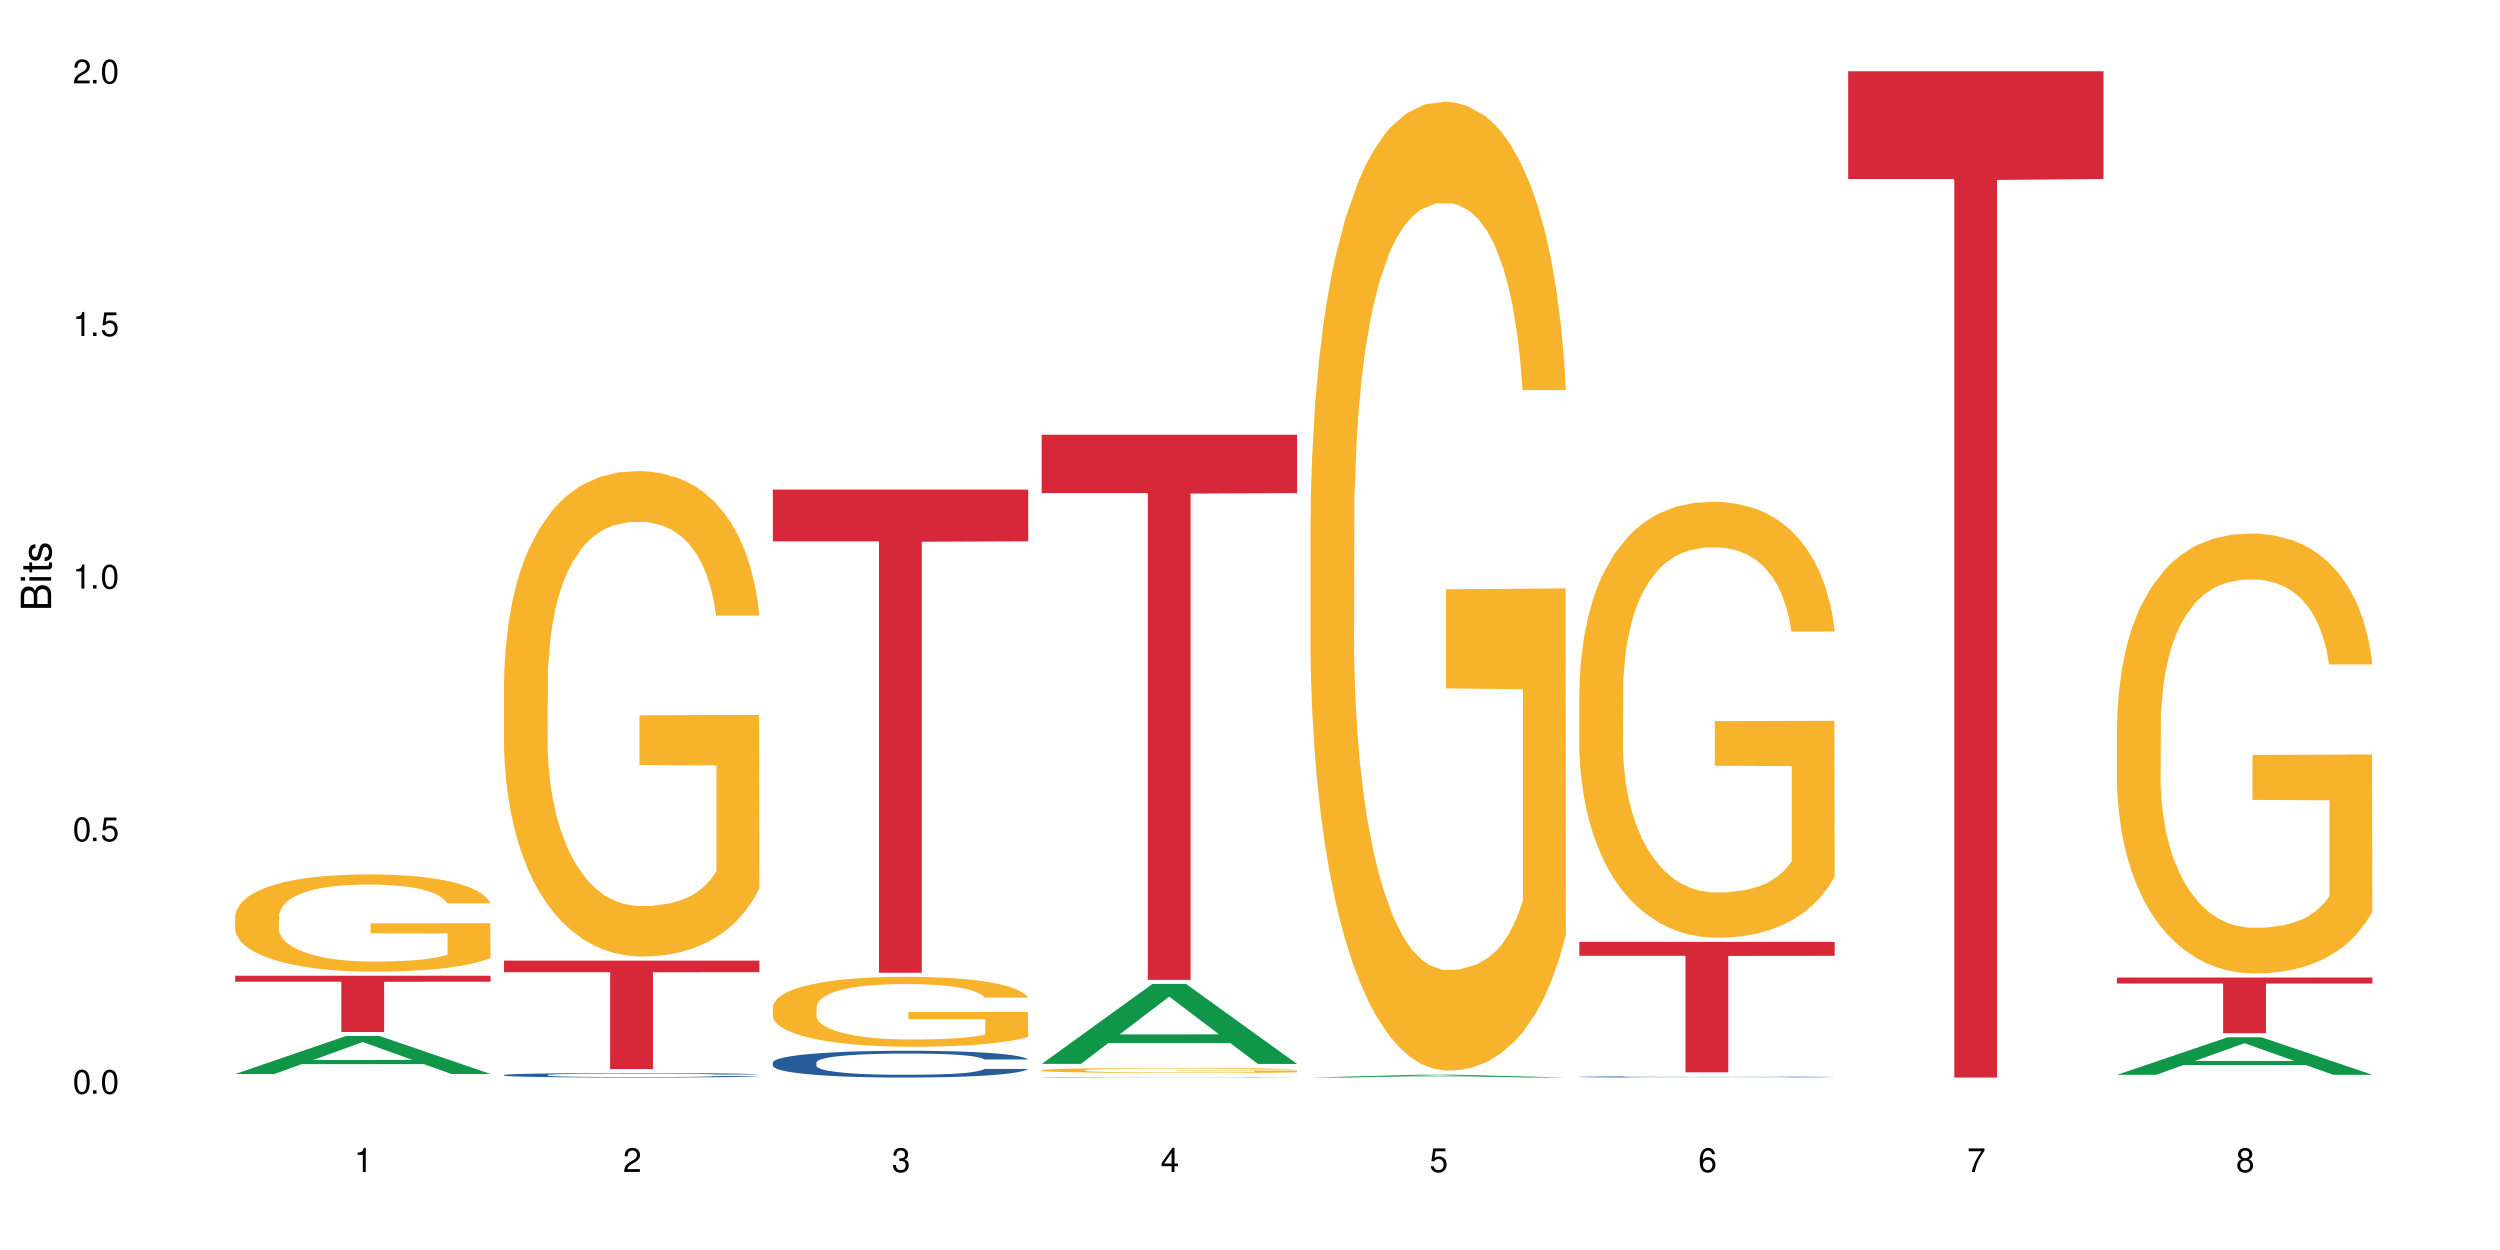
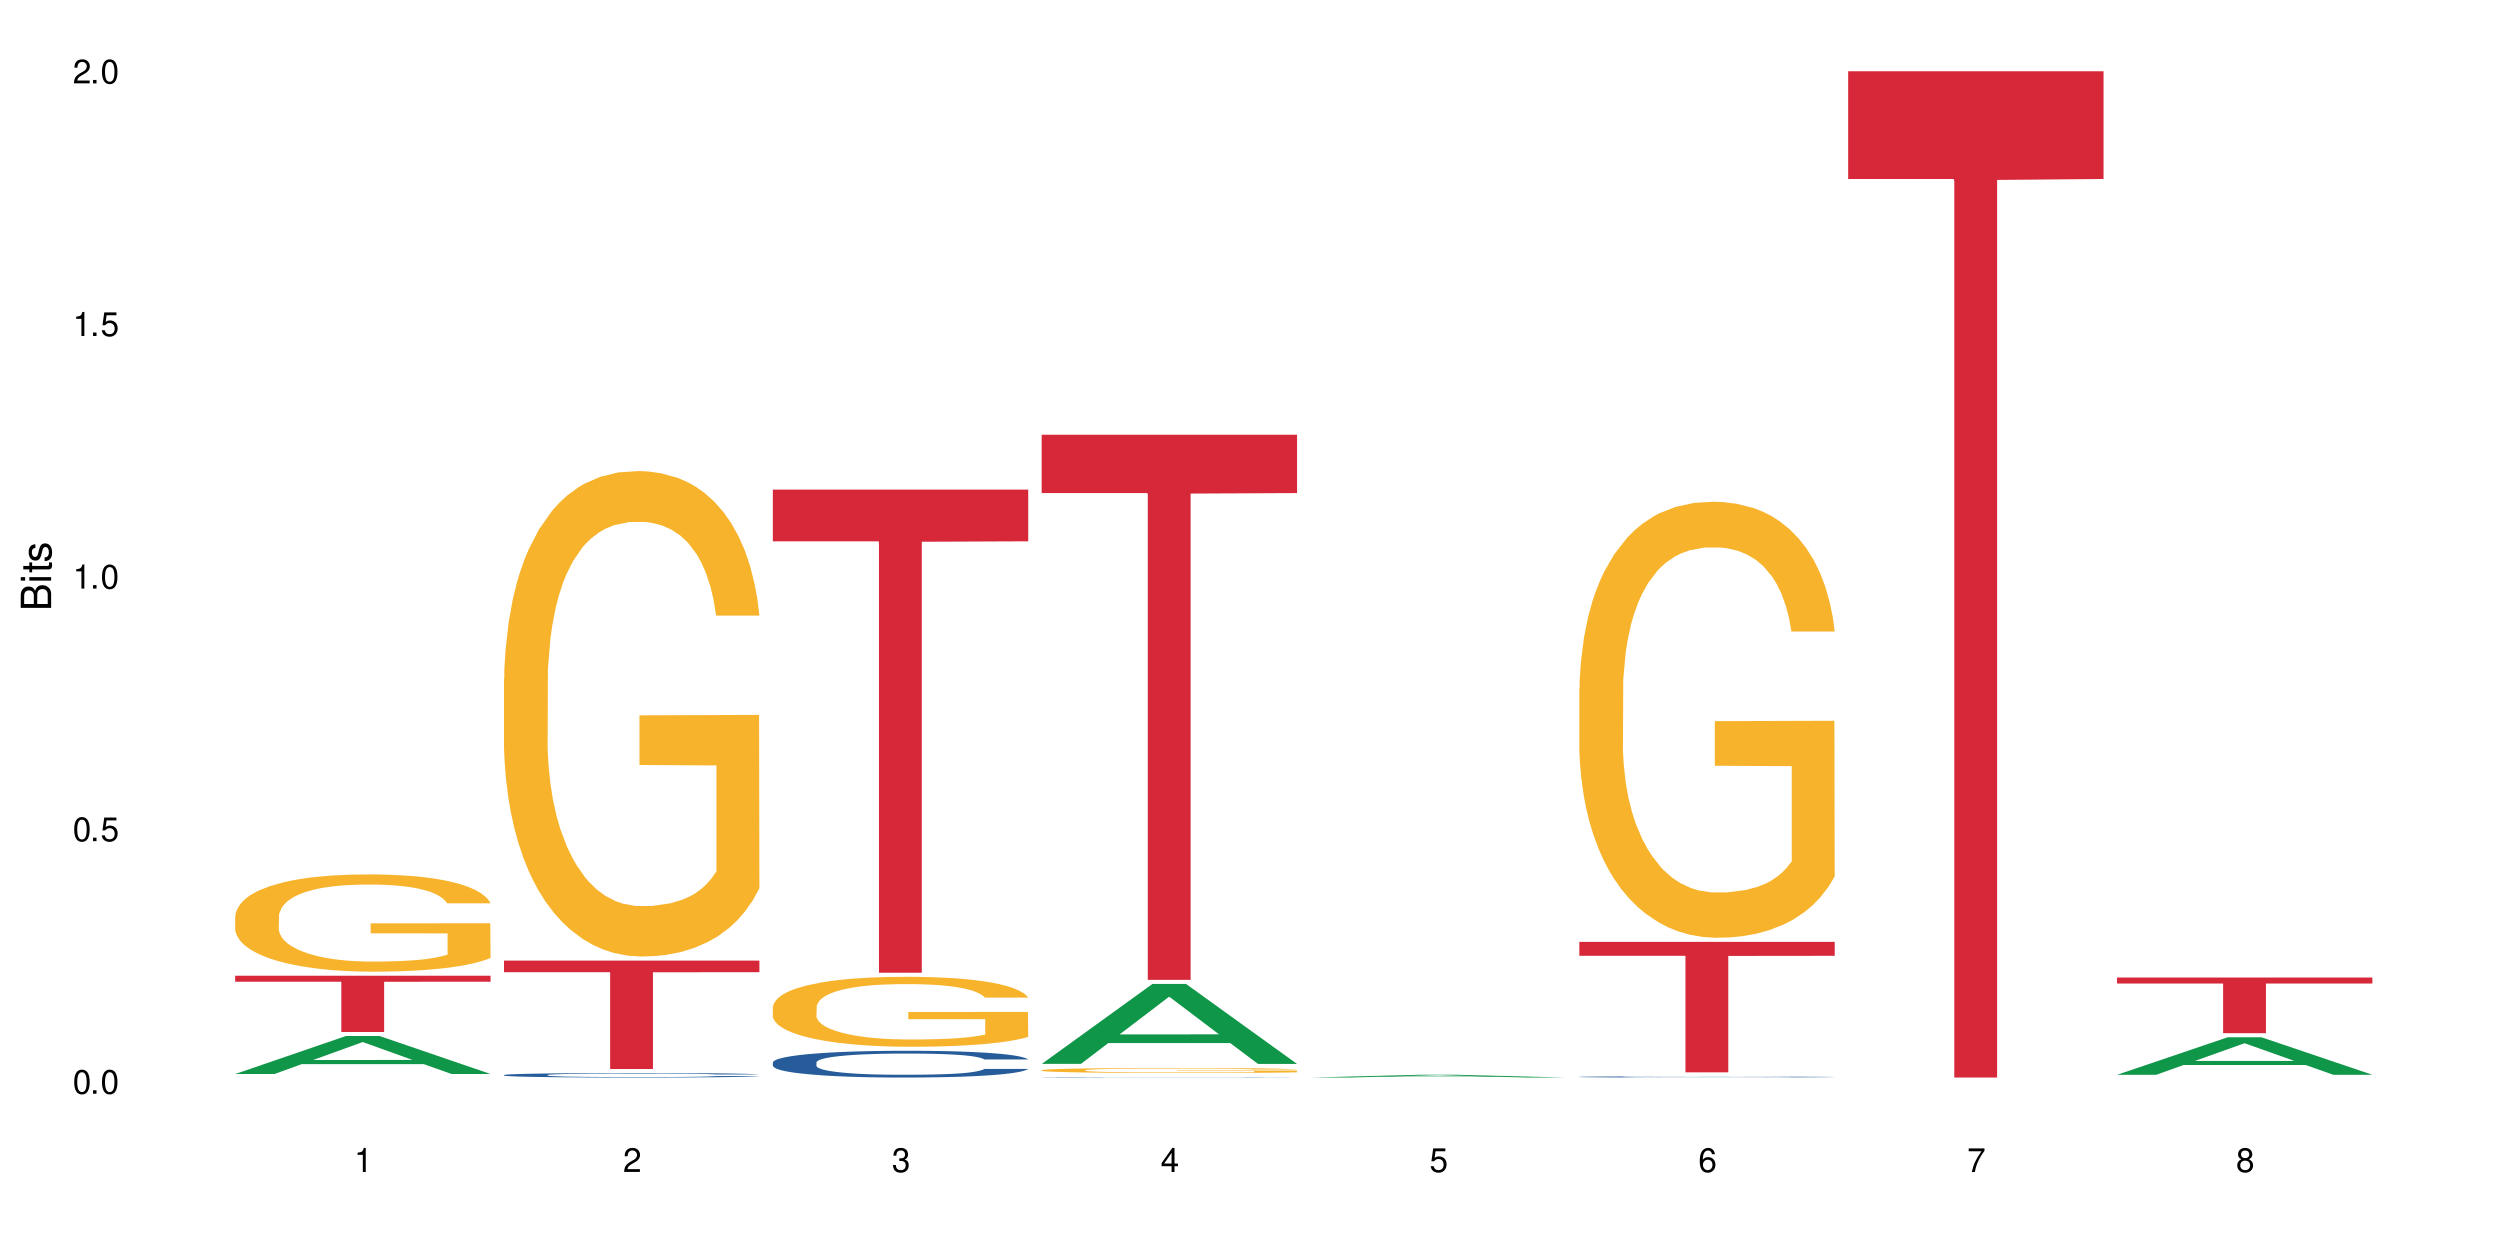
<svg xmlns="http://www.w3.org/2000/svg" xmlns:xlink="http://www.w3.org/1999/xlink" width="720" height="360" viewBox="0 0 720 360">
  <defs>
    <g>
      <g id="glyph-0-0">
</g>
      <g id="glyph-0-1">
        <path d="M 2.641 -6.938 C 2 -6.938 1.422 -6.656 1.078 -6.172 C 0.641 -5.562 0.406 -4.641 0.406 -3.359 C 0.406 -1.016 1.188 0.219 2.641 0.219 C 4.078 0.219 4.859 -1.016 4.859 -3.297 C 4.859 -4.641 4.656 -5.547 4.203 -6.172 C 3.844 -6.656 3.281 -6.938 2.641 -6.938 Z M 2.641 -6.188 C 3.547 -6.188 4 -5.25 4 -3.375 C 4 -1.406 3.562 -0.484 2.625 -0.484 C 1.734 -0.484 1.281 -1.438 1.281 -3.344 C 1.281 -5.25 1.734 -6.188 2.641 -6.188 Z M 2.641 -6.188 " />
      </g>
      <g id="glyph-0-2">
        <path d="M 1.828 -1 L 0.828 -1 L 0.828 0 L 1.828 0 Z M 1.828 -1 " />
      </g>
      <g id="glyph-0-3">
        <path d="M 4.562 -6.797 L 1.062 -6.797 L 0.547 -3.094 L 1.328 -3.094 C 1.719 -3.562 2.047 -3.734 2.578 -3.734 C 3.484 -3.734 4.062 -3.109 4.062 -2.094 C 4.062 -1.125 3.484 -0.531 2.578 -0.531 C 1.828 -0.531 1.375 -0.906 1.188 -1.672 L 0.328 -1.672 C 0.453 -1.109 0.547 -0.844 0.75 -0.594 C 1.125 -0.078 1.828 0.219 2.594 0.219 C 3.969 0.219 4.922 -0.781 4.922 -2.219 C 4.922 -3.562 4.031 -4.484 2.719 -4.484 C 2.25 -4.484 1.859 -4.359 1.469 -4.062 L 1.734 -5.969 L 4.562 -5.969 Z M 4.562 -6.797 " />
      </g>
      <g id="glyph-0-4">
        <path d="M 2.484 -4.938 L 2.484 0 L 3.328 0 L 3.328 -6.938 L 2.766 -6.938 C 2.469 -5.875 2.281 -5.734 0.984 -5.562 L 0.984 -4.938 Z M 2.484 -4.938 " />
      </g>
      <g id="glyph-0-5">
        <path d="M 4.859 -0.828 L 1.281 -0.828 C 1.359 -1.406 1.672 -1.781 2.5 -2.281 L 3.469 -2.828 C 4.406 -3.344 4.906 -4.062 4.906 -4.906 C 4.906 -5.484 4.672 -6.031 4.266 -6.406 C 3.859 -6.766 3.375 -6.938 2.719 -6.938 C 1.859 -6.938 1.219 -6.625 0.844 -6.031 C 0.609 -5.672 0.5 -5.234 0.484 -4.531 L 1.328 -4.531 C 1.359 -5.016 1.406 -5.281 1.531 -5.516 C 1.75 -5.938 2.188 -6.203 2.703 -6.203 C 3.469 -6.203 4.031 -5.641 4.031 -4.891 C 4.031 -4.344 3.719 -3.859 3.125 -3.516 L 2.234 -3 C 0.812 -2.172 0.406 -1.531 0.328 -0.016 L 4.859 -0.016 Z M 4.859 -0.828 " />
      </g>
      <g id="glyph-0-6">
        <path d="M 2.125 -3.188 L 2.578 -3.188 C 3.5 -3.188 3.984 -2.766 3.984 -1.922 C 3.984 -1.062 3.469 -0.531 2.594 -0.531 C 1.656 -0.531 1.203 -1 1.156 -2.016 L 0.312 -2.016 C 0.344 -1.453 0.438 -1.094 0.609 -0.781 C 0.953 -0.109 1.625 0.219 2.547 0.219 C 3.953 0.219 4.859 -0.625 4.859 -1.938 C 4.859 -2.828 4.516 -3.297 3.703 -3.594 C 4.344 -3.844 4.656 -4.328 4.656 -5.031 C 4.656 -6.219 3.875 -6.938 2.578 -6.938 C 1.203 -6.938 0.484 -6.172 0.453 -4.703 L 1.297 -4.703 C 1.312 -5.125 1.344 -5.359 1.453 -5.578 C 1.641 -5.969 2.062 -6.203 2.594 -6.203 C 3.344 -6.203 3.797 -5.75 3.797 -5 C 3.797 -4.516 3.609 -4.219 3.25 -4.047 C 3.016 -3.953 2.703 -3.922 2.125 -3.906 Z M 2.125 -3.188 " />
      </g>
      <g id="glyph-0-7">
        <path d="M 3.141 -1.672 L 3.141 0 L 3.984 0 L 3.984 -1.672 L 4.984 -1.672 L 4.984 -2.438 L 3.984 -2.438 L 3.984 -6.938 L 3.359 -6.938 L 0.266 -2.578 L 0.266 -1.672 Z M 3.141 -2.438 L 1 -2.438 L 3.141 -5.5 Z M 3.141 -2.438 " />
      </g>
      <g id="glyph-0-8">
        <path d="M 4.781 -5.125 C 4.609 -6.266 3.891 -6.938 2.844 -6.938 C 2.094 -6.938 1.422 -6.578 1.031 -5.953 C 0.594 -5.266 0.406 -4.422 0.406 -3.172 C 0.406 -2 0.578 -1.25 0.984 -0.641 C 1.359 -0.078 1.953 0.219 2.703 0.219 C 3.984 0.219 4.922 -0.75 4.922 -2.094 C 4.922 -3.375 4.062 -4.281 2.844 -4.281 C 2.172 -4.281 1.641 -4.031 1.281 -3.516 C 1.281 -5.234 1.828 -6.188 2.797 -6.188 C 3.391 -6.188 3.797 -5.797 3.938 -5.125 Z M 2.734 -3.531 C 3.547 -3.531 4.062 -2.953 4.062 -2.031 C 4.062 -1.156 3.484 -0.531 2.703 -0.531 C 1.922 -0.531 1.328 -1.188 1.328 -2.078 C 1.328 -2.938 1.906 -3.531 2.734 -3.531 Z M 2.734 -3.531 " />
      </g>
      <g id="glyph-0-9">
-         <path d="M 4.984 -6.797 L 0.438 -6.797 L 0.438 -5.969 L 4.109 -5.969 C 2.5 -3.656 1.828 -2.234 1.328 0 L 2.219 0 C 2.594 -2.172 3.453 -4.047 4.984 -6.094 Z M 4.984 -6.797 " />
+         <path d="M 4.984 -6.797 L 0.438 -6.797 L 0.438 -5.969 L 4.109 -5.969 C 2.5 -3.656 1.828 -2.234 1.328 0 L 2.219 0 C 2.594 -2.172 3.453 -4.047 4.984 -6.094 Z " />
      </g>
      <g id="glyph-0-10">
        <path d="M 3.75 -3.656 C 4.469 -4.094 4.688 -4.438 4.688 -5.078 C 4.688 -6.172 3.844 -6.938 2.641 -6.938 C 1.438 -6.938 0.594 -6.172 0.594 -5.094 C 0.594 -4.438 0.812 -4.094 1.516 -3.656 C 0.734 -3.266 0.359 -2.703 0.359 -1.922 C 0.359 -0.656 1.281 0.219 2.641 0.219 C 3.984 0.219 4.922 -0.656 4.922 -1.922 C 4.922 -2.703 4.531 -3.266 3.75 -3.656 Z M 2.641 -6.188 C 3.359 -6.188 3.812 -5.75 3.812 -5.062 C 3.812 -4.406 3.344 -3.984 2.641 -3.984 C 1.922 -3.984 1.453 -4.406 1.453 -5.078 C 1.453 -5.75 1.922 -6.188 2.641 -6.188 Z M 2.641 -3.266 C 3.484 -3.266 4.062 -2.719 4.062 -1.906 C 4.062 -1.078 3.484 -0.531 2.625 -0.531 C 1.797 -0.531 1.219 -1.094 1.219 -1.906 C 1.219 -2.719 1.781 -3.266 2.641 -3.266 Z M 2.641 -3.266 " />
      </g>
      <g id="glyph-1-0">
</g>
      <g id="glyph-1-1">
        <path d="M 0 -0.953 L 0 -4.891 C 0 -5.719 -0.234 -6.344 -0.734 -6.797 C -1.188 -7.234 -1.812 -7.469 -2.5 -7.469 C -3.547 -7.469 -4.188 -7 -4.625 -5.875 C -4.984 -6.688 -5.625 -7.094 -6.531 -7.094 C -7.172 -7.094 -7.734 -6.859 -8.141 -6.391 C -8.562 -5.922 -8.75 -5.344 -8.75 -4.5 L -8.75 -0.953 Z M -4.984 -2.062 L -7.766 -2.062 L -7.766 -4.219 C -7.766 -4.844 -7.688 -5.203 -7.453 -5.5 C -7.219 -5.812 -6.859 -5.969 -6.375 -5.969 C -5.891 -5.969 -5.531 -5.812 -5.297 -5.5 C -5.062 -5.203 -4.984 -4.844 -4.984 -4.219 Z M -0.984 -2.062 L -4 -2.062 L -4 -4.781 C -4 -5.766 -3.438 -6.359 -2.484 -6.359 C -1.547 -6.359 -0.984 -5.766 -0.984 -4.781 Z M -0.984 -2.062 " />
      </g>
      <g id="glyph-1-2">
        <path d="M -6.281 -1.797 L -6.281 -0.797 L 0 -0.797 L 0 -1.797 Z M -8.75 -1.797 L -8.75 -0.797 L -7.484 -0.797 L -7.484 -1.797 Z M -8.75 -1.797 " />
      </g>
      <g id="glyph-1-3">
        <path d="M -6.281 -3.047 L -6.281 -2.016 L -8.016 -2.016 L -8.016 -1.016 L -6.281 -1.016 L -6.281 -0.172 L -5.469 -0.172 L -5.469 -1.016 L -0.719 -1.016 C -0.078 -1.016 0.281 -1.453 0.281 -2.234 C 0.281 -2.5 0.25 -2.719 0.188 -3.047 L -0.641 -3.047 C -0.609 -2.906 -0.594 -2.766 -0.594 -2.562 C -0.594 -2.141 -0.719 -2.016 -1.156 -2.016 L -5.469 -2.016 L -5.469 -3.047 Z M -6.281 -3.047 " />
      </g>
      <g id="glyph-1-4">
        <path d="M -4.531 -5.25 C -5.766 -5.25 -6.469 -4.422 -6.469 -2.969 C -6.469 -1.516 -5.719 -0.562 -4.547 -0.562 C -3.562 -0.562 -3.094 -1.062 -2.734 -2.562 L -2.516 -3.484 C -2.344 -4.188 -2.094 -4.469 -1.641 -4.469 C -1.047 -4.469 -0.641 -3.875 -0.641 -3 C -0.641 -2.453 -0.797 -2 -1.062 -1.75 C -1.25 -1.594 -1.422 -1.531 -1.875 -1.469 L -1.875 -0.406 C -0.422 -0.453 0.281 -1.266 0.281 -2.922 C 0.281 -4.5 -0.5 -5.516 -1.719 -5.516 C -2.656 -5.516 -3.172 -4.984 -3.469 -3.734 L -3.703 -2.766 C -3.891 -1.953 -4.156 -1.609 -4.594 -1.609 C -5.188 -1.609 -5.547 -2.125 -5.547 -2.938 C -5.547 -3.75 -5.203 -4.172 -4.531 -4.203 Z M -4.531 -5.25 " />
      </g>
    </g>
  </defs>
  <rect x="-72" y="-36" width="864" height="432" fill="rgb(100%, 100%, 100%)" fill-opacity="1" />
  <path fill-rule="nonzero" fill="rgb(6.275%, 58.824%, 28.235%)" fill-opacity="1" d="M 67.73 309.309 L 67.809 309.297 L 99.637 298.367 L 109.301 298.367 L 141.281 309.316 L 130.047 309.316 L 122.031 306.461 L 86.906 306.461 L 79.047 309.309 L 67.73 309.309 L 90.285 305.277 L 118.809 305.266 L 104.586 300.156 L 104.43 300.148 L 104.27 300.18 L 90.207 305.266 L 90.285 305.277 Z M 67.73 309.309 " />
  <path fill-rule="nonzero" fill="rgb(96.863%, 70.196%, 16.863%)" fill-opacity="1" d="M 67.73 263.824 L 67.82 263.801 L 67.82 263.289 L 68.18 262.137 L 69.078 260.551 L 70.242 259.246 L 71.5 258.223 L 72.305 257.688 L 73.652 256.918 L 74.816 256.355 L 77.777 255.203 L 81.543 254.129 L 83.609 253.668 L 85.941 253.234 L 89.258 252.75 L 90.785 252.57 L 95.449 252.16 L 100.738 251.902 L 106.57 251.828 L 109.262 251.852 L 112.938 251.957 L 117.961 252.238 L 120.832 252.492 L 123.074 252.75 L 125.406 253.082 L 128.277 253.594 L 130.969 254.207 L 133.121 254.82 L 135.273 255.59 L 137.066 256.406 L 138.594 257.301 L 139.938 258.375 L 140.746 259.273 L 141.281 260.168 L 128.816 260.168 L 128.098 259.273 L 127.289 258.582 L 125.945 257.738 L 124.598 257.121 L 123.254 256.637 L 120.742 255.973 L 118.59 255.562 L 115.898 255.203 L 113.297 254.973 L 110.336 254.82 L 108.543 254.77 L 103.789 254.77 L 99.484 254.949 L 96.973 255.152 L 95.18 255.359 L 92.668 255.742 L 91.141 256.047 L 90.246 256.254 L 87.555 257.047 L 85.762 257.762 L 84.773 258.25 L 83.52 259.016 L 82.621 259.707 L 81.633 260.73 L 81.098 261.496 L 80.379 263.238 L 80.289 267.844 L 80.559 268.816 L 81.098 269.863 L 81.812 270.785 L 82.891 271.758 L 83.965 272.5 L 85.852 273.496 L 87.465 274.16 L 88.719 274.598 L 91.141 275.289 L 92.129 275.52 L 94.461 275.977 L 96.883 276.336 L 99.844 276.645 L 102.086 276.797 L 105.672 276.926 L 110.246 276.926 L 115.629 276.77 L 119.039 276.566 L 121.371 276.363 L 122.895 276.184 L 124.777 275.902 L 126.125 275.645 L 127.379 275.363 L 128.906 274.93 L 128.906 268.816 L 106.75 268.789 L 106.75 265.926 L 141.195 265.898 L 141.281 275.902 L 139.398 276.594 L 137.066 277.258 L 134.824 277.77 L 132.492 278.203 L 129.176 278.691 L 126.484 278.996 L 122.355 279.355 L 118.59 279.586 L 114.645 279.738 L 111.145 279.816 L 107.02 279.84 L 103.34 279.789 L 99.395 279.637 L 96.254 279.434 L 93.383 279.176 L 90.516 278.844 L 86.926 278.305 L 84.594 277.871 L 82.172 277.336 L 79.75 276.695 L 77.598 276.004 L 76.164 275.465 L 74.727 274.852 L 73.203 274.086 L 71.766 273.215 L 70.691 272.422 L 69.703 271.527 L 68.988 270.684 L 68.27 269.531 L 67.91 268.609 L 67.73 267.816 Z M 67.73 263.824 " />
  <path fill-rule="nonzero" fill="rgb(83.922%, 15.686%, 22.353%)" fill-opacity="1" d="M 67.73 281.004 L 141.281 281.004 L 141.281 282.738 L 110.629 282.754 L 110.629 297.207 L 98.297 297.207 L 98.297 282.77 L 98.117 282.738 L 67.73 282.738 Z M 67.73 281.004 " />
  <path fill-rule="nonzero" fill="rgb(14.51%, 36.078%, 60%)" fill-opacity="1" d="M 145.156 309.598 L 145.242 309.598 L 145.242 309.566 L 145.512 309.523 L 146.141 309.465 L 146.77 309.426 L 148.383 309.355 L 150.625 309.289 L 152.957 309.238 L 154.664 309.207 L 156.188 309.184 L 159.684 309.137 L 161.93 309.117 L 164.352 309.094 L 167.309 309.074 L 169.461 309.062 L 174.305 309.043 L 177.895 309.035 L 180.676 309.031 L 186.684 309.031 L 190.273 309.035 L 192.875 309.043 L 195.742 309.051 L 198.164 309.062 L 202.383 309.09 L 206.148 309.121 L 207.852 309.141 L 210.543 309.18 L 212.605 309.215 L 214.043 309.246 L 215.656 309.289 L 217.094 309.344 L 218.168 309.402 L 218.707 309.453 L 206.148 309.453 L 205.52 309.406 L 204.805 309.371 L 203.457 309.32 L 202.113 309.285 L 200.23 309.254 L 198.523 309.23 L 196.191 309.207 L 194.129 309.191 L 191.977 309.184 L 189.914 309.176 L 185.969 309.168 L 181.391 309.168 L 179.688 309.172 L 176.191 309.18 L 174.305 309.188 L 171.613 309.203 L 169.73 309.219 L 167.488 309.242 L 165.965 309.266 L 164.082 309.293 L 162.734 309.32 L 161.211 309.363 L 160.312 309.391 L 159.508 309.426 L 158.789 309.465 L 158.25 309.504 L 157.891 309.551 L 157.711 309.594 L 157.711 309.777 L 157.891 309.82 L 158.34 309.867 L 159.508 309.941 L 161.211 310.004 L 163.184 310.055 L 165.066 310.09 L 166.145 310.105 L 167.578 310.125 L 169.82 310.148 L 173.051 310.172 L 174.934 310.184 L 177.805 310.191 L 180.766 310.195 L 184.711 310.195 L 188.211 310.191 L 190.543 310.188 L 192.965 310.176 L 196.281 310.156 L 198.344 310.137 L 200.141 310.113 L 201.484 310.094 L 202.383 310.074 L 203.727 310.035 L 204.805 309.996 L 205.609 309.953 L 206.148 309.914 L 218.707 309.914 L 218.168 309.961 L 217.359 310.008 L 216.555 310.043 L 215.297 310.086 L 213.863 310.121 L 211.801 310.164 L 210.094 310.191 L 207.852 310.219 L 205.789 310.242 L 203.547 310.262 L 200.23 310.285 L 198.074 310.297 L 195.742 310.309 L 192.965 310.316 L 189.465 310.328 L 185.699 310.332 L 182.199 310.332 L 178.434 310.328 L 175.652 310.324 L 171.973 310.316 L 167.398 310.293 L 164.082 310.27 L 161.48 310.25 L 159.238 310.223 L 156.727 310.191 L 153.496 310.141 L 151.523 310.098 L 150.176 310.066 L 148.652 310.02 L 147.574 309.977 L 146.32 309.91 L 145.422 309.828 L 145.156 309.762 Z M 145.156 309.598 " />
  <path fill-rule="nonzero" fill="rgb(96.863%, 70.196%, 16.863%)" fill-opacity="1" d="M 145.156 195.547 L 145.242 195.418 L 145.242 192.863 L 145.602 187.117 L 146.5 179.199 L 147.664 172.688 L 148.922 167.582 L 149.73 164.898 L 151.074 161.066 L 152.242 158.258 L 155.199 152.512 L 158.969 147.148 L 161.031 144.852 L 163.363 142.68 L 166.684 140.254 L 168.207 139.359 L 172.871 137.316 L 178.164 136.039 L 183.992 135.656 L 186.684 135.785 L 190.363 136.297 L 195.387 137.699 L 198.254 138.977 L 200.496 140.254 L 202.828 141.914 L 205.699 144.469 L 208.391 147.531 L 210.543 150.598 L 212.695 154.43 L 214.492 158.516 L 216.016 162.984 L 217.359 168.348 L 218.168 172.816 L 218.707 177.285 L 206.238 177.285 L 205.52 172.816 L 204.715 169.367 L 203.367 165.152 L 202.023 162.09 L 200.676 159.664 L 198.164 156.344 L 196.012 154.301 L 193.32 152.512 L 190.723 151.363 L 187.762 150.598 L 185.969 150.34 L 181.211 150.34 L 176.906 151.234 L 174.395 152.258 L 172.602 153.277 L 170.09 155.195 L 168.566 156.727 L 167.668 157.746 L 164.977 161.707 L 163.184 165.281 L 162.195 167.707 L 160.941 171.539 L 160.043 174.988 L 159.059 180.094 L 158.52 183.926 L 157.801 192.609 L 157.711 215.594 L 157.98 220.445 L 158.52 225.68 L 159.238 230.277 L 160.312 235.129 L 161.391 238.832 L 163.273 243.812 L 164.887 247.133 L 166.145 249.305 L 168.566 252.75 L 169.551 253.902 L 171.883 256.199 L 174.305 257.988 L 177.266 259.52 L 179.508 260.285 L 183.098 260.926 L 187.672 260.926 L 193.055 260.156 L 196.461 259.137 L 198.793 258.113 L 200.32 257.223 L 202.203 255.816 L 203.547 254.539 L 204.805 253.137 L 206.328 250.965 L 206.328 220.445 L 184.172 220.316 L 184.172 206.016 L 218.617 205.887 L 218.707 255.816 L 216.824 259.266 L 214.492 262.586 L 212.25 265.137 L 209.918 267.309 L 206.598 269.734 L 203.906 271.266 L 199.781 273.055 L 196.012 274.203 L 192.066 274.969 L 188.566 275.355 L 184.441 275.48 L 180.766 275.227 L 176.816 274.461 L 173.68 273.438 L 170.809 272.16 L 167.938 270.5 L 164.352 267.82 L 162.016 265.648 L 159.594 262.969 L 157.172 259.773 L 155.02 256.328 L 153.586 253.645 L 152.152 250.582 L 150.625 246.75 L 149.191 242.41 L 148.113 238.449 L 147.129 233.98 L 146.41 229.766 L 145.691 224.02 L 145.332 219.426 L 145.156 215.465 Z M 145.156 195.547 " />
  <path fill-rule="nonzero" fill="rgb(83.922%, 15.686%, 22.353%)" fill-opacity="1" d="M 145.156 276.645 L 218.707 276.645 L 218.707 279.988 L 188.051 280.016 L 188.051 307.867 L 175.719 307.867 L 175.719 280.047 L 175.539 279.988 L 145.156 279.988 Z M 145.156 276.645 " />
  <path fill-rule="nonzero" fill="rgb(14.51%, 36.078%, 60%)" fill-opacity="1" d="M 222.578 305.98 L 222.668 305.977 L 222.668 305.805 L 222.938 305.539 L 223.562 305.199 L 224.191 304.969 L 225.809 304.551 L 228.051 304.152 L 230.383 303.84 L 232.086 303.66 L 233.609 303.52 L 237.109 303.258 L 239.352 303.125 L 241.773 303.004 L 244.734 302.883 L 246.887 302.812 L 251.73 302.699 L 255.316 302.652 L 258.098 302.629 L 264.109 302.629 L 267.695 302.66 L 270.297 302.695 L 273.168 302.75 L 275.59 302.812 L 279.805 302.969 L 283.57 303.164 L 285.277 303.277 L 287.969 303.496 L 290.031 303.707 L 291.465 303.891 L 293.082 304.152 L 294.516 304.469 L 295.59 304.828 L 296.129 305.129 L 283.57 305.129 L 282.945 304.848 L 282.227 304.629 L 280.883 304.34 L 279.535 304.137 L 277.652 303.934 L 275.949 303.801 L 273.617 303.664 L 271.551 303.582 L 269.398 303.52 L 267.336 303.477 L 263.391 303.434 L 258.816 303.434 L 257.109 303.445 L 253.613 303.504 L 251.73 303.555 L 249.039 303.652 L 247.156 303.742 L 244.914 303.883 L 243.387 304.004 L 241.504 304.188 L 240.16 304.348 L 238.633 304.582 L 237.738 304.758 L 236.93 304.953 L 236.211 305.188 L 235.672 305.434 L 235.316 305.691 L 235.137 305.945 L 235.137 307.039 L 235.316 307.293 L 235.762 307.586 L 236.93 308.016 L 238.633 308.391 L 240.605 308.684 L 242.492 308.895 L 243.566 308.996 L 245.004 309.109 L 247.246 309.25 L 250.473 309.391 L 252.355 309.445 L 255.227 309.5 L 258.188 309.531 L 262.133 309.531 L 265.633 309.5 L 267.965 309.465 L 270.387 309.41 L 273.707 309.289 L 275.77 309.18 L 277.562 309.043 L 278.906 308.91 L 279.805 308.797 L 281.148 308.578 L 282.227 308.34 L 283.035 308.094 L 283.57 307.855 L 296.129 307.855 L 295.59 308.137 L 294.785 308.41 L 293.977 308.613 L 292.723 308.859 L 291.285 309.078 L 289.223 309.324 L 287.52 309.488 L 285.277 309.664 L 283.215 309.797 L 280.973 309.918 L 277.652 310.059 L 275.5 310.129 L 273.168 310.191 L 270.387 310.246 L 266.887 310.297 L 263.121 310.324 L 259.621 310.332 L 255.855 310.32 L 253.074 310.289 L 249.398 310.227 L 244.824 310.102 L 241.504 309.965 L 238.902 309.832 L 236.66 309.691 L 234.148 309.5 L 230.918 309.191 L 228.945 308.953 L 227.602 308.754 L 226.074 308.48 L 225 308.234 L 223.742 307.84 L 222.848 307.34 L 222.578 306.953 Z M 222.578 305.98 " />
  <path fill-rule="nonzero" fill="rgb(96.863%, 70.196%, 16.863%)" fill-opacity="1" d="M 222.578 289.949 L 222.668 289.93 L 222.668 289.562 L 223.027 288.734 L 223.922 287.594 L 225.09 286.656 L 226.344 285.918 L 227.152 285.531 L 228.496 284.98 L 229.664 284.574 L 232.625 283.746 L 236.391 282.977 L 238.453 282.645 L 240.785 282.332 L 244.105 281.98 L 245.629 281.852 L 250.293 281.559 L 255.586 281.375 L 261.418 281.32 L 264.109 281.336 L 267.785 281.41 L 272.809 281.613 L 275.68 281.797 L 277.922 281.98 L 280.254 282.219 L 283.125 282.59 L 285.816 283.031 L 287.969 283.473 L 290.121 284.023 L 291.914 284.613 L 293.438 285.258 L 294.785 286.027 L 295.59 286.672 L 296.129 287.316 L 283.66 287.316 L 282.945 286.672 L 282.137 286.176 L 280.793 285.57 L 279.445 285.129 L 278.102 284.777 L 275.59 284.301 L 273.438 284.004 L 270.746 283.746 L 268.145 283.582 L 265.184 283.473 L 263.391 283.434 L 258.637 283.434 L 254.332 283.562 L 251.82 283.711 L 250.023 283.859 L 247.512 284.133 L 245.988 284.355 L 245.094 284.5 L 242.402 285.07 L 240.605 285.586 L 239.621 285.938 L 238.363 286.488 L 237.469 286.984 L 236.48 287.723 L 235.941 288.273 L 235.227 289.523 L 235.137 292.836 L 235.406 293.535 L 235.941 294.289 L 236.66 294.953 L 237.738 295.652 L 238.812 296.188 L 240.695 296.902 L 242.312 297.383 L 243.566 297.695 L 245.988 298.191 L 246.977 298.355 L 249.309 298.688 L 251.73 298.945 L 254.691 299.168 L 256.934 299.277 L 260.52 299.367 L 265.094 299.367 L 270.477 299.258 L 273.887 299.113 L 276.219 298.965 L 277.742 298.836 L 279.625 298.633 L 280.973 298.449 L 282.227 298.246 L 283.75 297.934 L 283.75 293.535 L 261.598 293.52 L 261.598 291.457 L 296.039 291.438 L 296.129 298.633 L 294.246 299.129 L 291.914 299.609 L 289.672 299.977 L 287.34 300.289 L 284.02 300.641 L 281.328 300.859 L 277.203 301.117 L 273.438 301.281 L 269.488 301.395 L 265.992 301.449 L 261.867 301.465 L 258.188 301.43 L 254.242 301.32 L 251.102 301.172 L 248.23 300.988 L 245.359 300.75 L 241.773 300.363 L 239.441 300.051 L 237.02 299.664 L 234.598 299.203 L 232.445 298.707 L 231.008 298.32 L 229.574 297.879 L 228.051 297.328 L 226.613 296.699 L 225.539 296.129 L 224.551 295.488 L 223.832 294.879 L 223.117 294.051 L 222.758 293.391 L 222.578 292.82 Z M 222.578 289.949 " />
  <path fill-rule="nonzero" fill="rgb(83.922%, 15.686%, 22.353%)" fill-opacity="1" d="M 222.578 141 L 296.129 141 L 296.129 155.895 L 265.477 156.027 L 265.477 280.156 L 253.141 280.156 L 253.141 156.156 L 252.965 155.895 L 222.578 155.895 Z M 222.578 141 " />
  <path fill-rule="nonzero" fill="rgb(6.275%, 58.824%, 28.235%)" fill-opacity="1" d="M 300 306.398 L 300.078 306.375 L 331.906 283.367 L 341.57 283.367 L 373.555 306.422 L 362.316 306.422 L 354.301 300.402 L 319.176 300.402 L 311.316 306.398 L 300 306.398 L 322.555 297.914 L 351.078 297.891 L 336.855 287.133 L 336.699 287.109 L 336.543 287.176 L 322.477 297.891 L 322.555 297.914 Z M 300 306.398 " />
  <path fill-rule="nonzero" fill="rgb(14.51%, 36.078%, 60%)" fill-opacity="1" d="M 300 310.254 L 300.09 310.254 L 300.09 310.25 L 300.359 310.246 L 300.988 310.238 L 301.617 310.234 L 303.23 310.227 L 305.473 310.219 L 307.805 310.215 L 309.508 310.211 L 311.035 310.207 L 314.531 310.203 L 316.773 310.203 L 319.195 310.199 L 322.156 310.195 L 329.152 310.195 L 332.742 310.191 L 345.117 310.191 L 347.719 310.195 L 353.012 310.195 L 357.227 310.199 L 360.996 310.203 L 362.699 310.203 L 365.391 310.207 L 367.453 310.211 L 368.891 310.215 L 370.504 310.219 L 371.938 310.227 L 373.016 310.23 L 373.555 310.238 L 360.996 310.238 L 360.367 310.234 L 359.648 310.23 L 358.305 310.223 L 356.961 310.219 L 355.074 310.215 L 353.371 310.215 L 351.039 310.211 L 348.977 310.211 L 346.824 310.207 L 331.035 310.207 L 329.152 310.211 L 324.578 310.211 L 322.336 310.215 L 320.812 310.219 L 318.926 310.219 L 317.582 310.223 L 316.059 310.227 L 315.16 310.23 L 314.352 310.234 L 313.637 310.238 L 313.098 310.242 L 312.738 310.246 L 312.559 310.254 L 312.559 310.273 L 312.738 310.277 L 313.188 310.281 L 314.352 310.289 L 316.059 310.297 L 318.031 310.301 L 319.914 310.305 L 320.992 310.309 L 322.426 310.309 L 324.668 310.312 L 327.898 310.316 L 347.809 310.316 L 351.129 310.312 L 353.191 310.312 L 354.984 310.309 L 356.332 310.305 L 357.227 310.305 L 358.574 310.301 L 359.648 310.297 L 360.457 310.293 L 360.996 310.289 L 373.555 310.289 L 373.016 310.293 L 372.207 310.297 L 371.402 310.301 L 370.145 310.305 L 368.711 310.309 L 366.645 310.312 L 364.941 310.316 L 362.699 310.32 L 360.637 310.324 L 358.395 310.324 L 355.074 310.328 L 350.59 310.328 L 347.809 310.332 L 326.82 310.332 L 322.246 310.328 L 318.926 310.324 L 316.324 310.324 L 314.082 310.32 L 311.57 310.316 L 308.344 310.312 L 306.371 310.309 L 305.023 310.305 L 303.5 310.297 L 302.422 310.293 L 301.168 310.285 L 300.27 310.277 L 300 310.27 Z M 300 310.254 " />
  <path fill-rule="nonzero" fill="rgb(96.863%, 70.196%, 16.863%)" fill-opacity="1" d="M 300 308.203 L 300.09 308.203 L 300.09 308.176 L 300.449 308.117 L 301.348 308.035 L 302.512 307.965 L 303.77 307.914 L 304.574 307.887 L 305.922 307.848 L 307.086 307.816 L 310.047 307.758 L 313.816 307.703 L 315.879 307.68 L 318.211 307.656 L 321.527 307.633 L 323.055 307.621 L 327.719 307.602 L 333.012 307.59 L 338.84 307.586 L 341.531 307.586 L 345.207 307.59 L 350.23 307.605 L 353.102 307.617 L 355.344 307.633 L 357.676 307.648 L 360.547 307.676 L 363.238 307.707 L 365.391 307.738 L 367.543 307.777 L 369.336 307.82 L 370.863 307.867 L 372.207 307.922 L 373.016 307.969 L 373.555 308.016 L 361.086 308.016 L 360.367 307.969 L 359.559 307.934 L 358.215 307.891 L 356.871 307.855 L 355.523 307.832 L 353.012 307.797 L 350.859 307.777 L 348.168 307.758 L 345.566 307.746 L 342.609 307.738 L 340.812 307.734 L 336.059 307.734 L 331.754 307.746 L 329.242 307.754 L 327.449 307.766 L 324.938 307.785 L 323.414 307.801 L 322.516 307.812 L 319.824 307.852 L 318.031 307.891 L 317.043 307.914 L 315.789 307.953 L 314.891 307.992 L 313.902 308.043 L 313.367 308.082 L 312.648 308.172 L 312.559 308.41 L 312.828 308.461 L 313.367 308.516 L 314.082 308.562 L 315.16 308.613 L 316.234 308.648 L 318.121 308.703 L 319.734 308.734 L 320.992 308.758 L 323.414 308.793 L 324.398 308.805 L 326.73 308.828 L 329.152 308.848 L 332.113 308.863 L 334.355 308.871 L 337.941 308.879 L 342.52 308.879 L 347.898 308.871 L 351.309 308.859 L 353.641 308.848 L 355.164 308.84 L 357.047 308.824 L 358.395 308.812 L 359.648 308.797 L 361.176 308.773 L 361.176 308.461 L 339.02 308.457 L 339.02 308.312 L 373.465 308.309 L 373.555 308.824 L 371.668 308.859 L 369.336 308.895 L 367.094 308.922 L 364.762 308.945 L 361.445 308.969 L 358.754 308.984 L 354.629 309.004 L 350.859 309.016 L 346.914 309.023 L 343.414 309.027 L 335.609 309.027 L 331.664 309.02 L 328.523 309.008 L 325.656 308.992 L 322.785 308.977 L 319.195 308.949 L 316.863 308.926 L 314.441 308.898 L 312.02 308.867 L 309.867 308.832 L 308.434 308.805 L 306.996 308.77 L 305.473 308.73 L 304.039 308.688 L 302.961 308.645 L 301.973 308.602 L 301.258 308.555 L 300.539 308.496 L 300.18 308.449 L 300 308.41 Z M 300 308.203 " />
  <path fill-rule="nonzero" fill="rgb(83.922%, 15.686%, 22.353%)" fill-opacity="1" d="M 300 125.199 L 373.555 125.199 L 373.555 142.004 L 342.898 142.152 L 342.898 282.203 L 330.566 282.203 L 330.566 142.301 L 330.387 142.004 L 300 142.004 Z M 300 125.199 " />
  <path fill-rule="nonzero" fill="rgb(6.275%, 58.824%, 28.235%)" fill-opacity="1" d="M 377.426 310.332 L 377.504 310.332 L 409.328 309.52 L 418.992 309.52 L 450.977 310.332 L 439.738 310.332 L 431.723 310.121 L 396.598 310.121 L 388.738 310.332 L 377.426 310.332 L 399.977 310.031 L 428.504 310.031 L 414.277 309.652 L 414.121 309.652 L 413.965 309.656 L 399.898 310.031 L 399.977 310.031 Z M 377.426 310.332 " />
-   <path fill-rule="nonzero" fill="rgb(96.863%, 70.196%, 16.863%)" fill-opacity="1" d="M 377.426 148.812 L 377.516 148.559 L 377.516 143.461 L 377.871 131.992 L 378.77 116.188 L 379.938 103.191 L 381.191 92.996 L 382 87.645 L 383.344 80 L 384.512 74.391 L 387.469 62.922 L 391.238 52.219 L 393.301 47.629 L 395.633 43.297 L 398.953 38.457 L 400.477 36.672 L 405.141 32.594 L 410.434 30.043 L 416.262 29.281 L 418.953 29.535 L 422.633 30.555 L 427.656 33.359 L 430.527 35.906 L 432.77 38.457 L 435.102 41.77 L 437.969 46.867 L 440.66 52.984 L 442.812 59.098 L 444.969 66.746 L 446.762 74.902 L 448.285 83.82 L 449.633 94.527 L 450.438 103.445 L 450.977 112.367 L 438.508 112.367 L 437.789 103.445 L 436.984 96.566 L 435.637 88.152 L 434.293 82.039 L 432.949 77.195 L 430.438 70.566 L 428.281 66.492 L 425.594 62.922 L 422.992 60.629 L 420.031 59.098 L 418.238 58.59 L 413.484 58.59 L 409.176 60.375 L 406.664 62.414 L 404.871 64.453 L 402.359 68.273 L 400.836 71.332 L 399.938 73.371 L 397.246 81.273 L 395.453 88.41 L 394.469 93.25 L 393.211 100.898 L 392.312 107.777 L 391.328 117.973 L 390.789 125.617 L 390.07 142.949 L 389.98 188.824 L 390.25 198.512 L 390.789 208.961 L 391.508 218.137 L 392.582 227.82 L 393.66 235.211 L 395.543 245.152 L 397.156 251.777 L 398.414 256.109 L 400.836 262.992 L 401.82 265.285 L 404.156 269.871 L 406.574 273.441 L 409.535 276.5 L 411.777 278.027 L 415.367 279.301 L 419.941 279.301 L 425.324 277.773 L 428.73 275.734 L 431.062 273.695 L 432.59 271.91 L 434.473 269.109 L 435.816 266.559 L 437.074 263.754 L 438.598 259.422 L 438.598 198.512 L 416.441 198.254 L 416.441 169.711 L 450.887 169.457 L 450.977 269.109 L 449.094 275.988 L 446.762 282.617 L 444.52 287.715 L 442.188 292.047 L 438.867 296.887 L 436.176 299.945 L 432.051 303.516 L 428.281 305.809 L 424.336 307.336 L 420.84 308.102 L 416.711 308.355 L 413.035 307.848 L 409.086 306.316 L 405.949 304.277 L 403.078 301.73 L 400.207 298.418 L 396.621 293.066 L 394.289 288.73 L 391.867 283.379 L 389.445 277.008 L 387.293 270.129 L 385.855 264.773 L 384.422 258.66 L 382.895 251.012 L 381.461 242.348 L 380.383 234.445 L 379.398 225.527 L 378.68 217.117 L 377.961 205.648 L 377.605 196.473 L 377.426 188.57 Z M 377.426 148.812 " />
  <path fill-rule="nonzero" fill="rgb(14.51%, 36.078%, 60%)" fill-opacity="1" d="M 454.848 310.141 L 454.938 310.141 L 454.938 310.133 L 455.207 310.121 L 455.836 310.105 L 456.461 310.098 L 458.078 310.078 L 460.32 310.059 L 462.652 310.047 L 464.355 310.039 L 465.879 310.031 L 469.379 310.02 L 471.621 310.016 L 474.043 310.008 L 477.004 310.004 L 479.156 310 L 484 309.996 L 487.586 309.996 L 490.367 309.992 L 496.379 309.992 L 499.965 309.996 L 502.566 309.996 L 505.438 310 L 507.859 310 L 512.074 310.008 L 515.844 310.016 L 517.547 310.023 L 520.238 310.031 L 522.301 310.039 L 523.734 310.047 L 525.352 310.059 L 526.785 310.074 L 527.863 310.09 L 528.398 310.102 L 515.844 310.102 L 515.215 310.09 L 514.496 310.082 L 513.152 310.07 L 511.805 310.059 L 509.922 310.051 L 508.219 310.043 L 505.887 310.039 L 503.824 310.035 L 501.672 310.031 L 499.605 310.031 L 495.66 310.027 L 489.383 310.027 L 485.883 310.031 L 484 310.035 L 481.309 310.039 L 479.426 310.043 L 477.184 310.047 L 475.656 310.055 L 473.773 310.062 L 472.43 310.07 L 470.902 310.078 L 470.008 310.086 L 469.199 310.094 L 468.48 310.105 L 467.945 310.117 L 467.586 310.129 L 467.406 310.141 L 467.406 310.188 L 467.586 310.199 L 468.035 310.211 L 469.199 310.23 L 470.902 310.246 L 472.879 310.262 L 474.762 310.27 L 475.836 310.273 L 477.273 310.277 L 479.516 310.285 L 482.742 310.289 L 484.629 310.293 L 487.496 310.297 L 497.902 310.297 L 500.234 310.293 L 502.656 310.293 L 505.977 310.285 L 508.039 310.281 L 509.832 310.277 L 511.18 310.27 L 512.074 310.266 L 513.422 310.254 L 514.496 310.246 L 515.305 310.234 L 515.844 310.223 L 528.398 310.223 L 527.863 310.234 L 526.246 310.258 L 524.992 310.27 L 523.555 310.277 L 521.492 310.289 L 519.789 310.297 L 517.547 310.305 L 515.484 310.309 L 513.242 310.312 L 509.922 310.32 L 507.77 310.324 L 505.438 310.328 L 502.656 310.328 L 499.16 310.332 L 485.344 310.332 L 481.668 310.328 L 477.094 310.32 L 473.773 310.316 L 471.172 310.309 L 468.93 310.305 L 466.418 310.297 L 463.191 310.281 L 461.215 310.273 L 459.871 310.262 L 458.348 310.25 L 457.27 310.238 L 456.016 310.223 L 455.117 310.199 L 454.848 310.184 Z M 454.848 310.141 " />
  <path fill-rule="nonzero" fill="rgb(96.863%, 70.196%, 16.863%)" fill-opacity="1" d="M 454.848 198.289 L 454.938 198.172 L 454.938 195.879 L 455.297 190.719 L 456.191 183.609 L 457.359 177.758 L 458.613 173.172 L 459.422 170.762 L 460.77 167.32 L 461.934 164.797 L 464.895 159.637 L 468.66 154.82 L 470.723 152.754 L 473.055 150.805 L 476.375 148.625 L 477.898 147.824 L 482.562 145.988 L 487.855 144.84 L 493.688 144.496 L 496.379 144.613 L 500.055 145.07 L 505.078 146.332 L 507.949 147.48 L 510.191 148.625 L 512.523 150.117 L 515.395 152.41 L 518.086 155.164 L 520.238 157.918 L 522.391 161.355 L 524.184 165.027 L 525.711 169.043 L 527.055 173.859 L 527.863 177.871 L 528.398 181.887 L 515.934 181.887 L 515.215 177.871 L 514.406 174.777 L 513.062 170.992 L 511.715 168.238 L 510.371 166.059 L 507.859 163.078 L 505.707 161.242 L 503.016 159.637 L 500.414 158.605 L 497.453 157.918 L 495.66 157.688 L 490.906 157.688 L 486.602 158.488 L 484.09 159.406 L 482.297 160.324 L 479.785 162.047 L 478.258 163.422 L 477.363 164.34 L 474.672 167.895 L 472.879 171.105 L 471.891 173.285 L 470.633 176.727 L 469.738 179.824 L 468.75 184.41 L 468.211 187.852 L 467.496 195.648 L 467.406 216.297 L 467.676 220.652 L 468.211 225.355 L 468.93 229.484 L 470.008 233.844 L 471.082 237.168 L 472.965 241.641 L 474.582 244.625 L 475.836 246.574 L 478.258 249.672 L 479.246 250.703 L 481.578 252.766 L 484 254.371 L 486.961 255.75 L 489.203 256.438 L 492.789 257.012 L 497.363 257.012 L 502.746 256.324 L 506.156 255.406 L 508.488 254.488 L 510.012 253.684 L 511.895 252.422 L 513.242 251.277 L 514.496 250.016 L 516.023 248.066 L 516.023 220.652 L 493.867 220.539 L 493.867 207.691 L 528.309 207.578 L 528.398 252.422 L 526.516 255.52 L 524.184 258.5 L 521.941 260.797 L 519.609 262.746 L 516.289 264.926 L 513.602 266.301 L 509.473 267.906 L 505.707 268.938 L 501.758 269.629 L 498.262 269.973 L 494.137 270.086 L 490.457 269.855 L 486.512 269.168 L 483.371 268.25 L 480.5 267.105 L 477.633 265.613 L 474.043 263.203 L 471.711 261.254 L 469.289 258.848 L 466.867 255.98 L 464.715 252.883 L 463.281 250.473 L 461.844 247.723 L 460.32 244.281 L 458.883 240.379 L 457.809 236.824 L 456.82 232.812 L 456.102 229.027 L 455.387 223.863 L 455.027 219.734 L 454.848 216.18 Z M 454.848 198.289 " />
  <path fill-rule="nonzero" fill="rgb(83.922%, 15.686%, 22.353%)" fill-opacity="1" d="M 454.848 271.25 L 528.398 271.25 L 528.398 275.273 L 497.746 275.309 L 497.746 308.828 L 485.414 308.828 L 485.414 275.344 L 485.234 275.273 L 454.848 275.273 Z M 454.848 271.25 " />
  <path fill-rule="nonzero" fill="rgb(83.922%, 15.686%, 22.353%)" fill-opacity="1" d="M 532.27 20.527 L 605.824 20.527 L 605.824 51.547 L 575.168 51.82 L 575.168 310.332 L 562.836 310.332 L 562.836 52.094 L 562.656 51.547 L 532.27 51.547 Z M 532.27 20.527 " />
  <path fill-rule="nonzero" fill="rgb(6.275%, 58.824%, 28.235%)" fill-opacity="1" d="M 609.695 309.535 L 609.773 309.523 L 641.598 298.723 L 651.266 298.723 L 683.246 309.543 L 672.008 309.543 L 663.996 306.719 L 628.867 306.719 L 621.012 309.535 L 609.695 309.535 L 632.246 305.551 L 660.773 305.539 L 646.551 300.492 L 646.391 300.48 L 646.234 300.512 L 632.168 305.539 L 632.246 305.551 Z M 609.695 309.535 " />
-   <path fill-rule="nonzero" fill="rgb(96.863%, 70.196%, 16.863%)" fill-opacity="1" d="M 609.695 207.918 L 609.785 207.801 L 609.785 205.488 L 610.145 200.281 L 611.039 193.105 L 612.207 187.199 L 613.461 182.57 L 614.27 180.141 L 615.613 176.668 L 616.781 174.121 L 619.742 168.914 L 623.508 164.055 L 625.57 161.969 L 627.902 160.004 L 631.223 157.805 L 632.746 156.992 L 637.41 155.141 L 642.703 153.984 L 648.535 153.637 L 651.223 153.754 L 654.902 154.215 L 659.926 155.488 L 662.797 156.648 L 665.039 157.805 L 667.371 159.309 L 670.242 161.625 L 672.93 164.402 L 675.086 167.18 L 677.238 170.652 L 679.031 174.355 L 680.555 178.406 L 681.902 183.266 L 682.707 187.316 L 683.246 191.367 L 670.777 191.367 L 670.062 187.316 L 669.254 184.191 L 667.91 180.371 L 666.562 177.594 L 665.219 175.395 L 662.707 172.387 L 660.555 170.535 L 657.863 168.914 L 655.262 167.875 L 652.301 167.18 L 650.508 166.945 L 645.754 166.945 L 641.449 167.758 L 638.938 168.684 L 637.141 169.609 L 634.629 171.344 L 633.105 172.734 L 632.207 173.66 L 629.52 177.246 L 627.723 180.488 L 626.738 182.688 L 625.48 186.16 L 624.586 189.285 L 623.598 193.914 L 623.059 197.387 L 622.344 205.258 L 622.254 226.09 L 622.52 230.488 L 623.059 235.23 L 623.777 239.398 L 624.852 243.797 L 625.93 247.152 L 627.812 251.668 L 629.43 254.676 L 630.684 256.645 L 633.105 259.77 L 634.094 260.809 L 636.426 262.895 L 638.848 264.512 L 641.805 265.902 L 644.047 266.598 L 647.637 267.176 L 652.211 267.176 L 657.594 266.48 L 661 265.555 L 663.332 264.629 L 664.859 263.82 L 666.742 262.547 L 668.086 261.387 L 669.344 260.117 L 670.867 258.148 L 670.867 230.488 L 648.715 230.371 L 648.715 217.41 L 683.156 217.293 L 683.246 262.547 L 681.363 265.672 L 679.031 268.68 L 676.789 270.996 L 674.457 272.961 L 671.137 275.16 L 668.445 276.551 L 664.32 278.172 L 660.555 279.211 L 656.605 279.906 L 653.109 280.254 L 648.98 280.371 L 645.305 280.137 L 641.359 279.441 L 638.219 278.516 L 635.348 277.359 L 632.477 275.855 L 628.891 273.426 L 626.559 271.457 L 624.137 269.027 L 621.715 266.133 L 619.562 263.008 L 618.125 260.578 L 616.691 257.801 L 615.164 254.328 L 613.73 250.395 L 612.656 246.805 L 611.668 242.754 L 610.949 238.934 L 610.234 233.727 L 609.875 229.562 L 609.695 225.973 Z M 609.695 207.918 " />
  <path fill-rule="nonzero" fill="rgb(83.922%, 15.686%, 22.353%)" fill-opacity="1" d="M 609.695 281.531 L 683.246 281.531 L 683.246 283.25 L 652.594 283.262 L 652.594 297.559 L 640.258 297.559 L 640.258 283.277 L 640.082 283.25 L 609.695 283.25 Z M 609.695 281.531 " />
  <g fill="rgb(0%, 0%, 0%)" fill-opacity="1">
    <use xlink:href="#glyph-0-1" x="20.965" y="314.993" />
    <use xlink:href="#glyph-0-2" x="25.965" y="314.993" />
    <use xlink:href="#glyph-0-1" x="28.965" y="314.993" />
  </g>
  <g fill="rgb(0%, 0%, 0%)" fill-opacity="1">
    <use xlink:href="#glyph-0-1" x="20.965" y="242.251" />
    <use xlink:href="#glyph-0-2" x="25.965" y="242.251" />
    <use xlink:href="#glyph-0-3" x="28.965" y="242.251" />
  </g>
  <g fill="rgb(0%, 0%, 0%)" fill-opacity="1">
    <use xlink:href="#glyph-0-4" x="20.965" y="169.509" />
    <use xlink:href="#glyph-0-2" x="25.965" y="169.509" />
    <use xlink:href="#glyph-0-1" x="28.965" y="169.509" />
  </g>
  <g fill="rgb(0%, 0%, 0%)" fill-opacity="1">
    <use xlink:href="#glyph-0-4" x="20.965" y="96.767" />
    <use xlink:href="#glyph-0-2" x="25.965" y="96.767" />
    <use xlink:href="#glyph-0-3" x="28.965" y="96.767" />
  </g>
  <g fill="rgb(0%, 0%, 0%)" fill-opacity="1">
    <use xlink:href="#glyph-0-5" x="20.965" y="24.024" />
    <use xlink:href="#glyph-0-2" x="25.965" y="24.024" />
    <use xlink:href="#glyph-0-1" x="28.965" y="24.024" />
  </g>
  <g fill="rgb(0%, 0%, 0%)" fill-opacity="1">
    <use xlink:href="#glyph-0-4" x="102.008" y="337.532" />
  </g>
  <g fill="rgb(0%, 0%, 0%)" fill-opacity="1">
    <use xlink:href="#glyph-0-5" x="179.43" y="337.532" />
  </g>
  <g fill="rgb(0%, 0%, 0%)" fill-opacity="1">
    <use xlink:href="#glyph-0-6" x="256.855" y="337.532" />
  </g>
  <g fill="rgb(0%, 0%, 0%)" fill-opacity="1">
    <use xlink:href="#glyph-0-7" x="334.277" y="337.532" />
  </g>
  <g fill="rgb(0%, 0%, 0%)" fill-opacity="1">
    <use xlink:href="#glyph-0-3" x="411.699" y="337.532" />
  </g>
  <g fill="rgb(0%, 0%, 0%)" fill-opacity="1">
    <use xlink:href="#glyph-0-8" x="489.125" y="337.532" />
  </g>
  <g fill="rgb(0%, 0%, 0%)" fill-opacity="1">
    <use xlink:href="#glyph-0-9" x="566.547" y="337.532" />
  </g>
  <g fill="rgb(0%, 0%, 0%)" fill-opacity="1">
    <use xlink:href="#glyph-0-10" x="643.969" y="337.532" />
  </g>
  <g fill="rgb(0%, 0%, 0%)" fill-opacity="1">
    <use xlink:href="#glyph-1-1" x="14.725" y="176.012" />
    <use xlink:href="#glyph-1-2" x="14.725" y="168.012" />
    <use xlink:href="#glyph-1-3" x="14.725" y="165.012" />
    <use xlink:href="#glyph-1-4" x="14.725" y="162.012" />
  </g>
</svg>